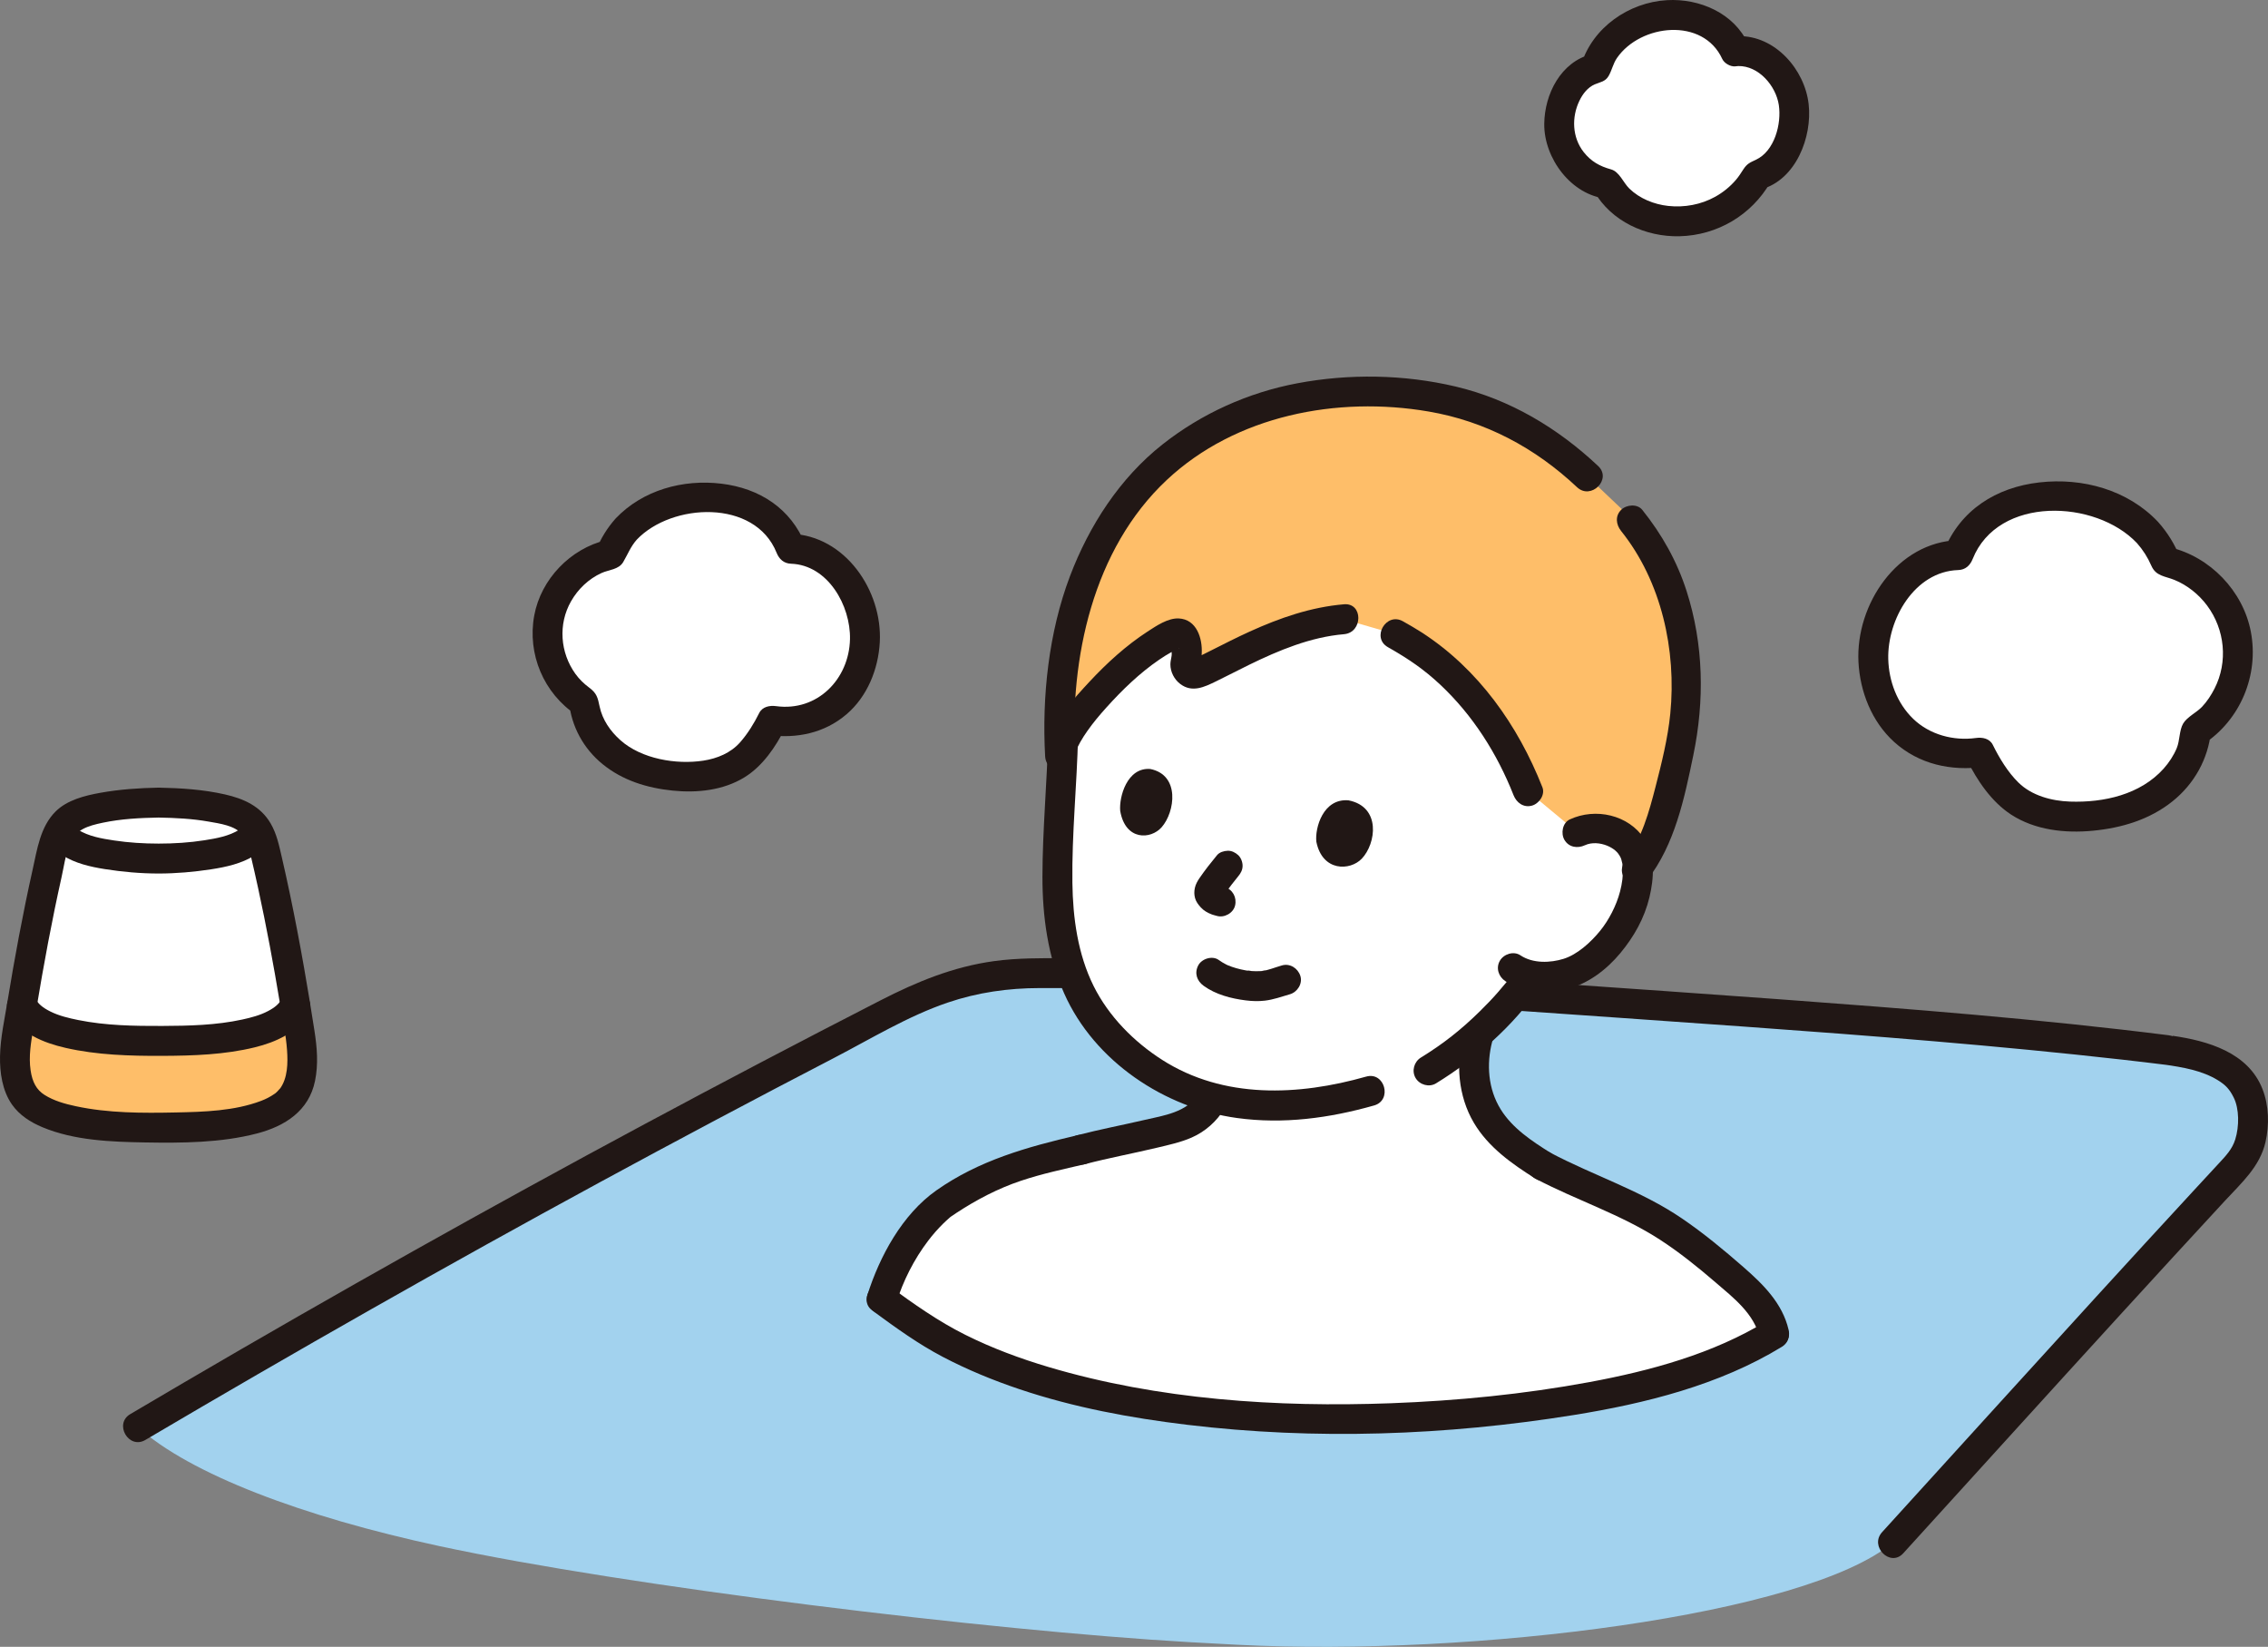
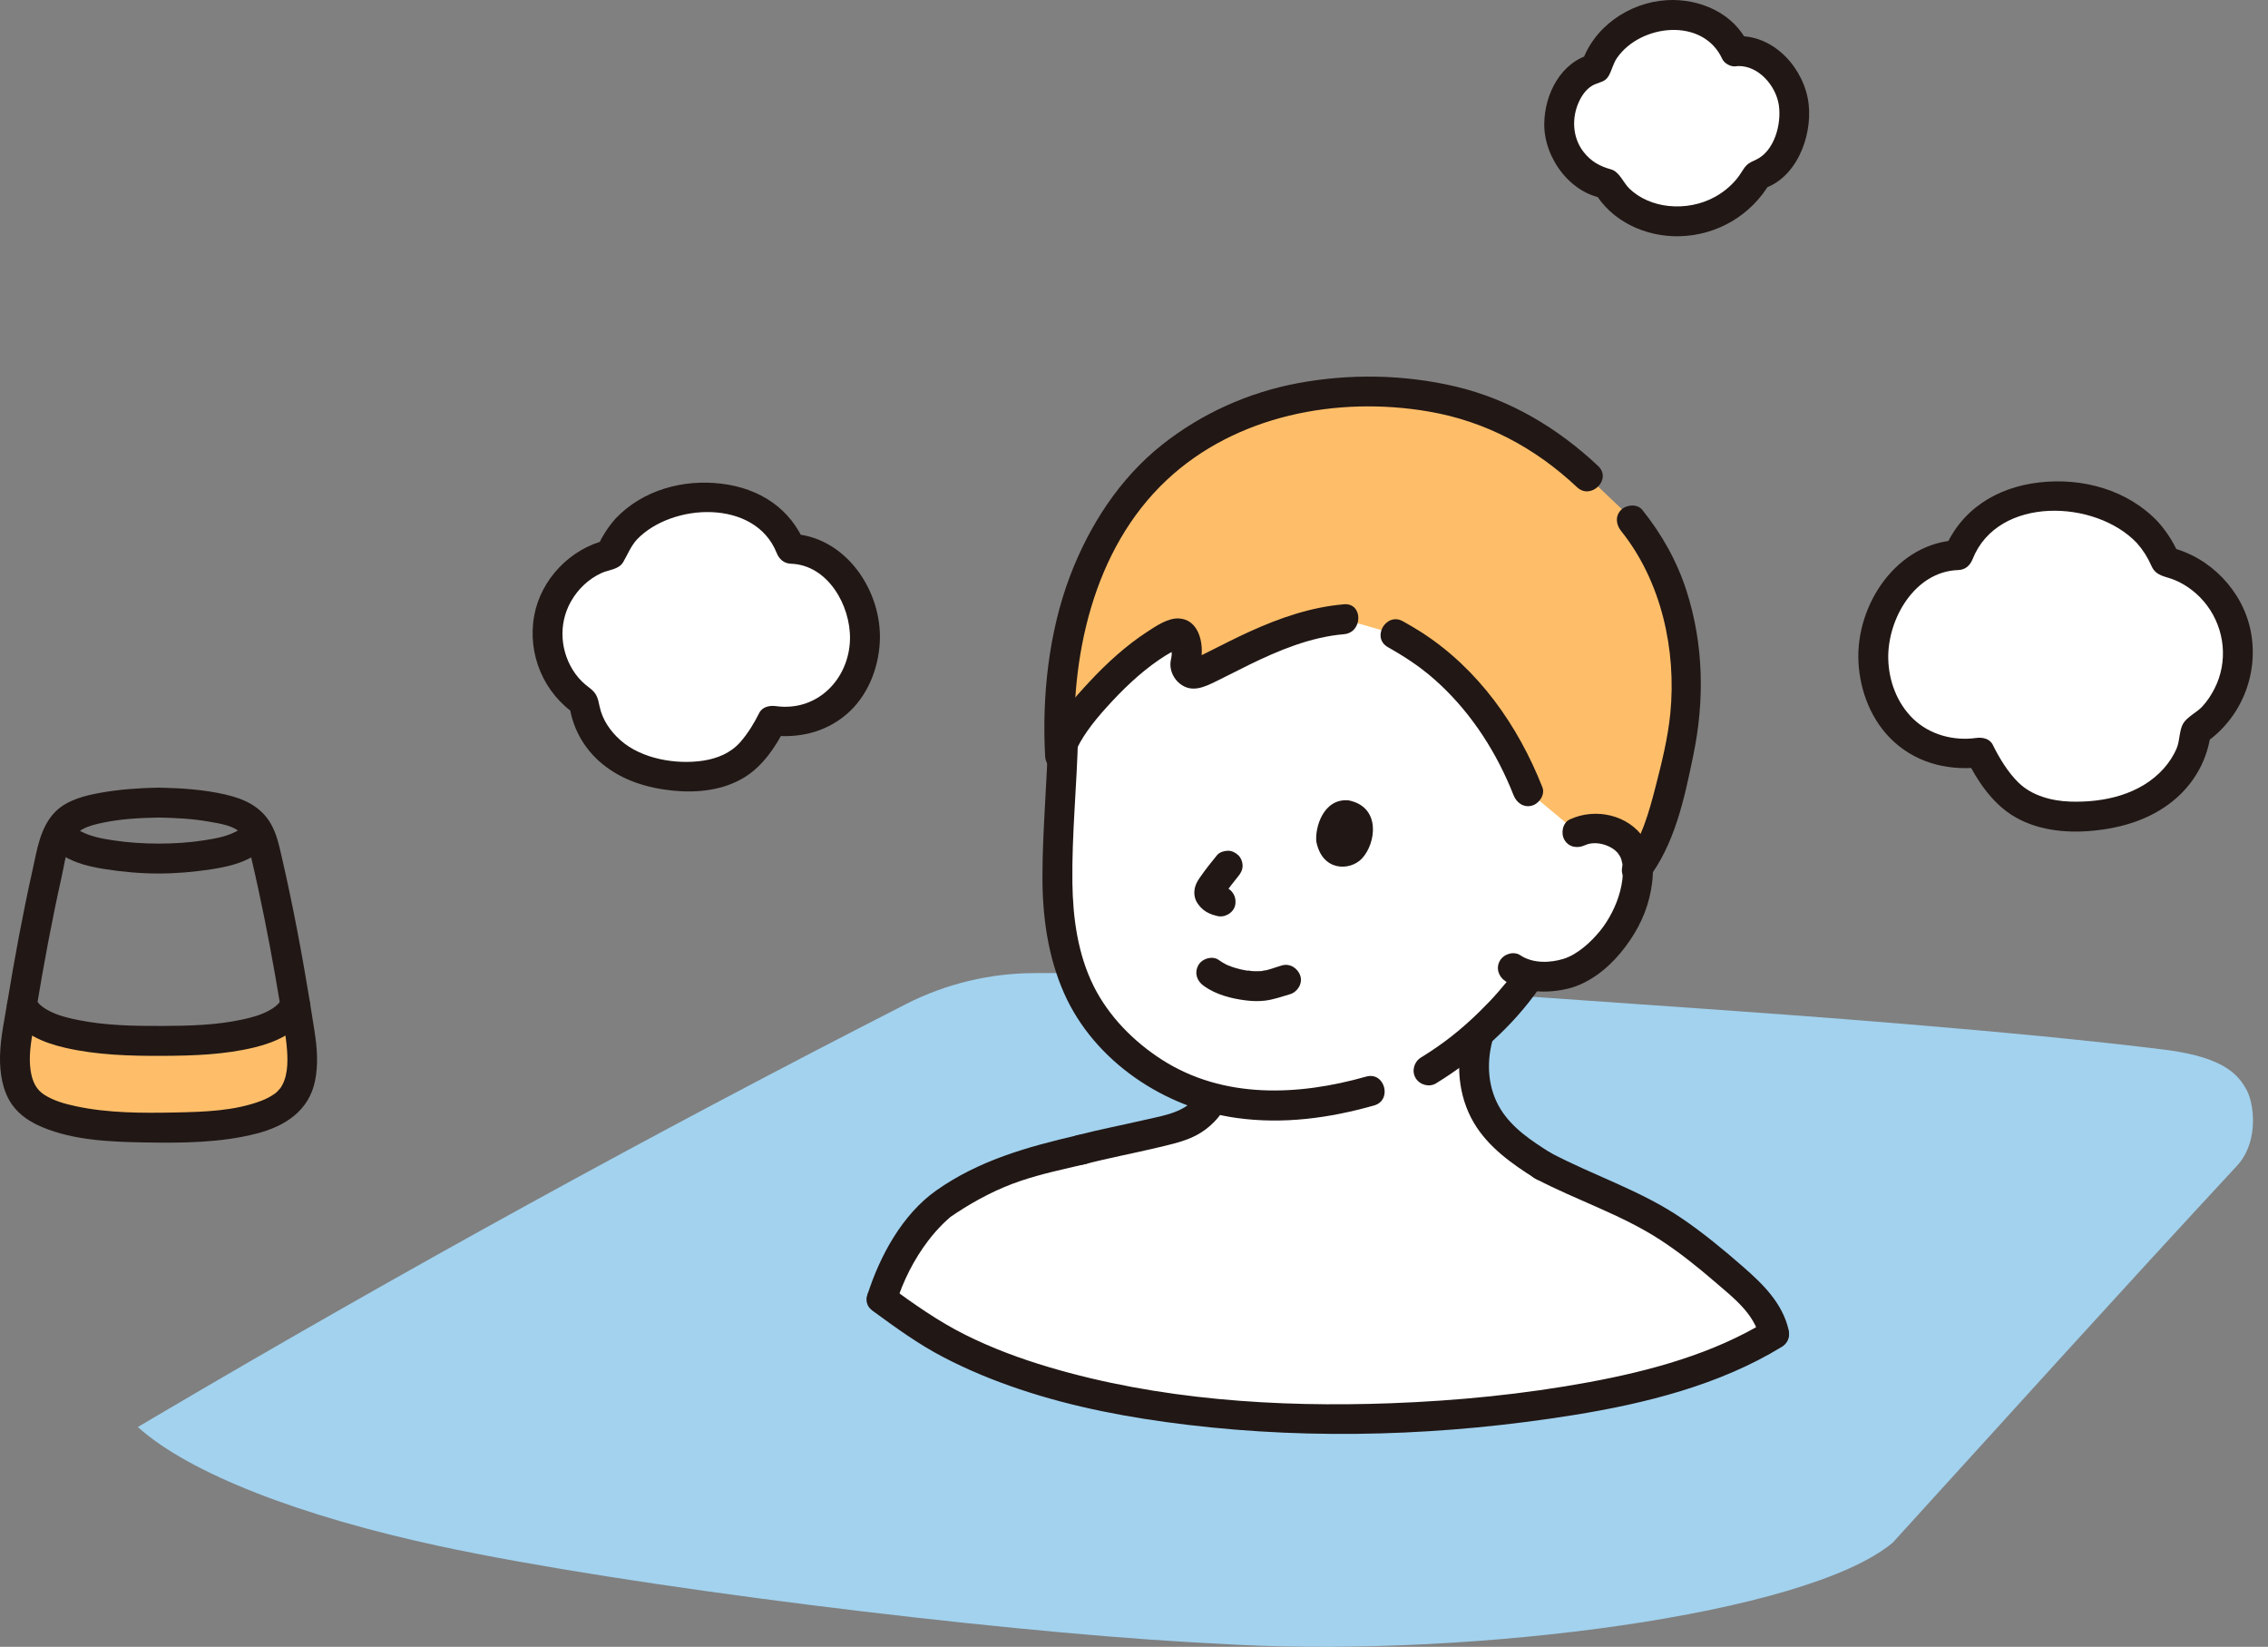
<svg xmlns="http://www.w3.org/2000/svg" id="b" width="303.311" height="220.18" viewBox="0 0 303.311 220.18">
  <rect x="0" y="0" width="303.311" height="220.18" fill="#808080" stroke="none" />
  <defs>
    <style>.d{fill:#fff;}.e{fill:#211715;}.f{fill:#a2d2ee;}.g{fill:#febe69;}</style>
  </defs>
  <g id="c">
    <path class="d" d="M232.454,6.831c-.134.008-.267.021-.401.039-2.022-4.681-7.856-5.549-11.555-4.431-1.665.504-3.166,1.396-4.508,2.607-1.185,1.07-2.143,2.497-2.598,4.114-3.948.86-5.587,6.194-4.585,9.648.412,1.421,1.235,2.709,2.312,3.719.888.832,2.469,2.008,3.792,2.044,3.688,6.668,15.48,7.103,20.12-1.195,2.965-.704,5.552-5.298,4.788-9.863-.564-3.365-3.909-6.876-7.365-6.682Z" />
    <path class="d" d="M287.189,71.187c-1.279-1.392-2.858-2.522-4.568-3.303-2.792-1.276-5.933-1.695-8.994-1.469-2.083.154-4.162.606-6.035,1.53-2.603,1.284-4.68,3.552-5.711,6.271-4.96.057-8.918,4.194-10.507,8.597-1.568,4.345-.974,9.52,1.8,13.259,1.67,2.251,4.167,3.92,6.929,4.395,1.529.263,2.918.405,4.678.129.725,1.512,2.669,4.48,3.916,5.612,2.181,1.98,5.186,2.872,8.131,2.962,3.434.105,7.372-.531,10.403-2.187,3.366-1.839,6.146-5.324,6.459-9.232,3.917-2.484,6.057-7.316,5.535-11.873-.585-5.108-4.478-9.669-9.59-10.783-.55-1.447-1.396-2.766-2.446-3.908Z" />
    <path class="d" d="M83.749,70.732c1.113-1.212,2.488-2.196,3.977-2.876,2.431-1.111,5.166-1.476,7.832-1.279,1.813.134,3.624.528,5.255,1.332,2.267,1.118,4.075,3.093,4.973,5.461,4.319.05,7.766,3.652,9.149,7.486,1.365,3.783.848,8.29-1.567,11.545-1.454,1.96-3.628,3.413-6.033,3.827-1.331.229-2.541.352-4.074.112-.631,1.317-2.324,3.901-3.41,4.886-1.899,1.724-4.516,2.501-7.08,2.579-2.99.091-6.419-.462-9.058-1.904-2.931-1.602-5.352-4.635-5.624-8.039-3.411-2.163-5.274-6.37-4.82-10.338.509-4.448,3.899-8.419,8.35-9.389.479-1.26,1.216-2.408,2.13-3.403Z" />
    <path class="e" d="M232.454,4.831l-.401.039,1.727.991c-1.883-4.11-6.501-6.093-10.854-5.839-5.096.297-9.938,3.652-11.463,8.608l1.397-1.397c-4.113,1.027-6.301,5.337-6.34,9.33-.046,4.609,3.627,9.559,8.391,10.009l-1.727-.991c2.299,4.012,6.895,6.116,11.43,6.005,5.049-.124,9.623-2.824,12.144-7.2l-1.195.919c4.621-1.285,6.812-6.988,6.317-11.377-.525-4.651-4.497-9.2-9.425-9.097-2.57.054-2.579,4.054,0,4,2.739-.057,5.05,2.644,5.436,5.214.377,2.508-.565,6.158-3.072,7.319-.789.365-1.18.523-1.677,1.286-.311.477-.603.949-.974,1.382-.794.928-1.724,1.686-2.791,2.278-1.893,1.051-4.117,1.456-6.266,1.224-1.909-.206-3.829-.979-5.216-2.328-.811-.789-1.319-2.251-2.452-2.563-1.494-.411-2.673-1.06-3.664-2.329-1.524-1.952-1.617-4.651-.557-6.843.441-.911,1.107-1.79,2.065-2.197.715-.304,1.391-.349,1.832-1.103.456-.779.599-1.655,1.129-2.421,3.152-4.555,11.513-5.469,14.078.13.265.578,1.096,1.052,1.727.991l.401-.039c1.075-.106,2-.844,2-2,0-1-.918-2.106-2-2Z" />
    <path class="e" d="M288.603,69.773c-4.06-4.289-10.093-5.933-15.868-5.274s-10.588,3.677-12.783,9.185l1.929-1.468c-8.167.262-13.731,8.616-13.339,16.297.203,3.97,1.778,7.967,4.758,10.673,3.314,3.008,7.654,3.942,12.014,3.339l-2.259-.919c1.364,2.759,3.288,5.603,5.899,7.303,3.199,2.083,7.216,2.516,10.937,2.159,3.848-.369,7.575-1.477,10.628-3.915,2.927-2.336,4.795-5.682,5.17-9.402l-.991,1.727c4.927-3.239,7.418-9.207,6.322-14.996-1.034-5.465-5.455-10.05-10.854-11.315l1.397,1.397c-.72-1.794-1.673-3.345-2.96-4.791-1.715-1.927-4.535.91-2.828,2.828.808.909,1.444,1.911,1.931,3.026.623,1.426,1.807,1.385,3.089,1.906,1.716.697,3.26,1.936,4.365,3.418,2.392,3.209,2.829,7.538.996,11.121-.447.873-.981,1.692-1.651,2.409-.726.777-2.019,1.366-2.542,2.261-.526.9-.438,2.269-.85,3.267s-1.039,1.951-1.759,2.756c-3.116,3.48-8.013,4.563-12.525,4.406-2.44-.085-5.102-.785-6.891-2.541-1.421-1.395-2.552-3.267-3.429-5.042-.428-.867-1.413-1.036-2.259-.919-3.009.416-6.206-.446-8.401-2.573-2.136-2.07-3.245-5.023-3.322-7.97-.138-5.3,3.504-11.722,9.354-11.91.967-.031,1.589-.616,1.929-1.468,3.39-8.507,16.456-7.967,21.966-2.146,1.773,1.873,4.598-.959,2.828-2.828Z" />
    <path class="e" d="M85.163,72.147c4.667-4.906,15.793-5.473,18.694,1.755.344.858.97,1.435,1.929,1.468,4.948.173,7.986,5.618,7.887,10.09-.118,5.35-4.38,9.702-9.881,8.952-.841-.115-1.834.063-2.259.919-.681,1.372-1.53,2.753-2.544,3.906-1.26,1.433-3.071,2.178-4.93,2.462-3.637.555-8.267-.23-11.08-2.728-1.35-1.199-2.419-2.732-2.793-4.521-.247-1.18-.375-1.762-1.393-2.517-.697-.516-1.336-1.134-1.843-1.84-2.045-2.844-2.324-6.652-.58-9.704.937-1.64,2.351-2.991,4.078-3.778.98-.446,2.3-.444,2.899-1.467.611-1.045.992-2.069,1.817-2.998,1.703-1.92-1.116-4.759-2.828-2.828-1.153,1.3-1.994,2.677-2.644,4.286l1.397-1.397c-4.8,1.137-8.743,5.215-9.643,10.088-.952,5.154,1.266,10.406,5.635,13.295l-.991-1.727c.34,3.278,1.935,6.215,4.497,8.303,2.683,2.187,5.964,3.189,9.368,3.537,3.266.334,6.773-.026,9.619-1.784,2.414-1.491,4.171-4.064,5.415-6.569l-2.259.919c3.792.517,7.517-.24,10.475-2.765,2.79-2.382,4.261-6.044,4.454-9.652.367-6.858-4.614-14.228-11.872-14.482l1.929,1.468c-1.952-4.862-6.13-7.555-11.251-8.172s-10.507.844-14.129,4.652c-1.774,1.865,1.05,4.698,2.828,2.828Z" />
    <path class="f" d="M299.531,155.438c2.487-3.13,1.922-7.877.926-9.697-1.031-1.886-2.778-4.278-10.452-5.331-20.471-2.591-51.855-4.815-62.184-5.539,0,0-34.375-2.407-68.084-4.767h-21.293c-5.995,0-11.923,1.41-17.266,4.134-33.976,17.352-67.414,35.731-100.277,55.098-.83.482-1.65.974-2.47,1.457,6.969,6.281,21.995,11.981,40.347,15.925,25.039,5.38,73.505,11.294,100.321,12.841,2.199.127,4.35.243,6.446.35,31.568,1.599,75.912-3.939,87.572-13.647,17.371-19.089,30.217-33.33,46.058-50.41.125-.134.243-.271.354-.412Z" />
-     <path class="e" d="M19.442,192.52c20.081-11.844,40.35-23.363,60.84-34.485,10.347-5.616,20.745-11.135,31.195-16.556,4.976-2.582,9.957-5.634,15.28-7.438,3.986-1.351,8.088-1.936,12.287-1.936h11.45c2.893,0,5.79-.038,8.683,0,2.929.039,5.876.372,8.799.577,10.925.765,21.85,1.53,32.775,2.295,10.898.763,21.797,1.51,32.693,2.294,16.832,1.211,33.672,2.519,50.443,4.411,2.041.23,4.08.472,6.118.729l-2-2h0c-.043.781.646,1.81,1.468,1.929,2.418.348,5.017.78,7.131,2.085,1.062.656,1.578,1.225,2.125,2.327.743,1.498.744,3.849.203,5.588-.411,1.321-1.278,2.214-2.2,3.208-1.126,1.215-2.251,2.431-3.374,3.648-8.661,9.377-17.258,18.812-25.844,28.258-5.27,5.798-10.537,11.599-15.811,17.394-1.729,1.9,1.091,4.737,2.828,2.828,9.676-10.633,19.326-21.288,29.024-31.9,4.643-5.08,9.298-10.149,13.97-15.202,2.209-2.389,4.711-4.589,5.454-7.891.516-2.294.46-4.874-.407-7.079-1.921-4.89-7.293-6.439-12.037-7.121l1.468,1.929h0c.065-1.175-.977-1.871-2-2-17.263-2.176-34.638-3.524-51.986-4.806-10.323-.763-20.65-1.464-30.976-2.187-10.485-.734-20.97-1.468-31.455-2.202-5.912-.414-11.884-1.11-17.81-1.11h-15.36c-3.174,0-6.319-.036-9.475.396-5.47.749-10.335,2.759-15.212,5.259-10.558,5.412-21.064,10.923-31.518,16.532-20.745,11.131-41.283,22.65-61.6,34.545-2.4,1.405-4.796,2.817-7.191,4.23-2.216,1.307-.206,4.766,2.019,3.454h0Z" />
    <path class="d" d="M141.578,112.32c.217-4.45.493-9.165.596-13.904,0,0,.456-22.681,38.234-22.681,38,0,30.54,35.547,30.54,35.547,1.35-.683,2.908-.65,4.139-.265,2.68.839,3.447,2.552,3.715,3.506.799,2.853-.509,7.333-2.277,9.844-1.246,1.776-3.106,4.218-6.479,5.612-.988.405-3.303.825-5.417.406-.28.404-.481.696-.481.696-.881,1.288-2.833,3.48-2.833,3.48-1.143,1.235-2.32,2.422-3.588,3.561l-.094.591c-.949,3.462-.509,6.97.741,9.54,1.632,3.381,4.782,5.604,7.961,7.596,2.04,1.09,4.84,2.29,7.15,3.36,7.42,2.94,11.77,5.89,18.94,12.21,1.735,1.538,3.952,3.926,5.167,6.732-1.416.897-3.047,1.793-4.667,2.538-9.28,4.25-18.82,6.13-28.87,7.41-10.52,1.34-21.14,1.95-31.73,1.48-16.93-.76-37.92-3.64-51.95-14.09-.541-.401-1.495-1.114-2.456-1.818,2.217-7.174,6.737-11.733,8.356-12.822,7.08-4.78,11.8-5.61,18.33-7.14,3.377-.889,9.281-1.98,12.472-2.945,1.986-.419,3.915-1.776,4.938-3.532,0,0,.063-.164.161-.419-5.508-1.439-10.14-4.395-14.296-9.018-5.348-5.949-6.796-14.256-6.41-23.135.014-.32.028-.641.043-.964.021-.456.043-.916.065-1.378Z" />
    <path class="e" d="M145.142,155.635c3.192-.83,6.44-1.433,9.647-2.199,1.534-.366,3.128-.71,4.576-1.345,1.816-.796,3.345-2.158,4.377-3.848,1.346-2.202-2.112-4.214-3.454-2.019-1.537,2.515-4.663,2.917-7.306,3.529-2.965.687-5.958,1.258-8.904,2.024-2.489.647-1.434,4.506,1.063,3.857h0Z" />
    <path class="e" d="M205.326,157.577c5.505,2.901,11.475,4.788,16.714,8.198,2.605,1.696,5.023,3.647,7.378,5.671,2.403,2.066,5.187,4.193,5.929,7.436.574,2.508,4.431,1.447,3.857-1.063-.817-3.571-3.42-6.12-6.084-8.444-2.616-2.282-5.302-4.505-8.173-6.462-5.478-3.734-11.774-5.718-17.602-8.79-2.276-1.199-4.3,2.252-2.019,3.454h0Z" />
    <path class="e" d="M195.705,138.182c-1.037,3.958-.709,8.355,1.394,11.922,1.923,3.263,5.086,5.498,8.232,7.472,2.187,1.372,4.197-2.087,2.019-3.454-2.48-1.556-5.082-3.266-6.657-5.806-1.679-2.706-1.927-6.032-1.13-9.071.653-2.492-3.204-3.555-3.857-1.063h0Z" />
    <path class="e" d="M160.969,131.803c1.619,1.171,3.664,1.701,5.618,1.948.851.107,1.704.138,2.557.038,1.174-.138,2.232-.529,3.36-.855,1.004-.29,1.732-1.423,1.397-2.46-.33-1.02-1.384-1.708-2.46-1.397-.485.14-.961.306-1.442.458-.213.067-.428.132-.645.186-.118.029-.535.038-.611.121.045-.049.445-.045.136-.024-.091.006-.181.015-.272.02-.21.012-.421.017-.631.015-.193-.002-.386-.009-.578-.022-.154-.01-.528-.116-.662-.061.088-.036.378.059.087.009-.099-.017-.198-.033-.296-.051-.197-.036-.393-.077-.589-.122-.409-.095-.814-.21-1.211-.347-.198-.068-.401-.183-.605-.228.115.025.326.147.094.034-.082-.04-.164-.078-.245-.119-.343-.173-.671-.371-.983-.597-.851-.615-2.265-.174-2.736.718-.548,1.036-.19,2.08.718,2.736h0Z" />
    <path class="e" d="M176.042,112.543c-.207-1.857.91-5.825,4.298-5.538,4.387.86,3.696,5.783,1.782,7.796-1.567,1.648-5.274,1.754-6.08-2.258Z" />
-     <path class="e" d="M149.81,108.415c-.165-1.856.914-5.843,4.02-5.602,4.015.802,3.314,5.739,1.531,7.78-1.46,1.671-4.865,1.827-5.55-2.179Z" />
    <path class="e" d="M162.763,114.333c-.817.992-1.62,2.006-2.346,3.066-.271.395-.514.828-.619,1.3-.106.476-.104.914.026,1.388.128.467.425.852.741,1.207.415.467.938.754,1.512.972.209.079.427.119.64.185,1,.308,2.225-.366,2.46-1.397.247-1.084-.326-2.13-1.397-2.46-.213-.066-.431-.103-.64-.185l.478.202c-.13-.056-.248-.123-.362-.207l.405.313c-.143-.113-.263-.24-.376-.383l.313.405c-.048-.065-.085-.12-.118-.193l.202.478c-.016-.041-.026-.083-.031-.126l.071.532c-.005-.069-.003-.129.005-.199l-.071.532c.019-.095.047-.182.084-.272l-.202.478c.159-.346.401-.658.623-.966.236-.327.48-.648.726-.968l-.313.405c.333-.431.671-.859,1.017-1.279s.586-.85.586-1.414c0-.491-.218-1.076-.586-1.414-.381-.35-.882-.61-1.414-.586-.5.022-1.082.183-1.414.586h0Z" />
    <path class="e" d="M192.049,144.843c5.298-3.251,10.263-7.615,13.826-12.752.616-.888.164-2.221-.718-2.736-.994-.582-2.119-.173-2.736.718-.084.121-.169.241-.256.36-.032.044-.358.47-.085.119-.215.276-.435.548-.657.817-.358.435-.723.864-1.092,1.289-.762.878-1.574,1.713-2.402,2.53-2.499,2.464-4.933,4.382-7.899,6.202-.92.564-1.271,1.79-.718,2.736.538.919,1.812,1.285,2.736.718h0Z" />
    <path class="e" d="M182.705,143.941c-9.058,2.573-19.055,3.019-27.28-2.235-3.793-2.423-7.159-5.83-9.172-9.878-2.114-4.252-2.776-9.115-2.837-13.814-.086-6.527.609-13.071.758-19.597.059-2.575-3.941-2.574-4,0-.143,6.255-.753,12.511-.763,18.766-.008,5.343.728,10.736,2.911,15.647,4.033,9.076,13.422,15.315,23.1,16.647,6.2.853,12.356.023,18.346-1.678,2.472-.702,1.421-4.563-1.063-3.857h0Z" />
    <path class="g" d="M158.688,86.278c-.008-.079-.017-.16-.028-.243-.136-1.038-.867-1.551-1.507-1.299-5.453,2.15-13.876,11.241-15.027,14.811,0,0-.153.474-.377,1.158-.382-7.451.882-16.064,2.742-21.651,2.016-6.057,5.951-12.613,10.718-16.828,8.258-7.3,19.521-10.846,32.715-9.615,8.326.777,16.377,3.499,24.392,11.111,0,0,2.491,2.366,4.983,4.733.459.564.917,1.129.917,1.129,4.627,5.695,6.427,11.701,7.149,18.819.361,3.583.184,7.206-.563,10.719-.783,3.673-2.304,12.217-5.628,16.729l-.373-1.328c-.268-.954-1.035-2.667-3.715-3.506-1.231-.386-2.789-.418-4.139.265l-6.605-5.497c-5.762-14.759-15.611-19.784-17.729-20.99l-6.874-2c-7.858.591-15.626,5.576-19.531,7.225-.932.393-1.883-.494-1.651-1.547.14-.637.22-1.314.131-2.195Z" />
    <path class="e" d="M211.957,113.009c.923-.428,2.054-.314,2.974.058.406.164.815.413,1.066.628.157.135.305.289.438.447-.19-.225.116.181.167.269.039.067.259.503.149.258-.109-.243.05.143.07.213.119.403.189.755.206,1.061.059,1.104-.088,2.17-.365,3.237-.499,1.924-1.521,3.852-2.653,5.25-1.283,1.585-3.091,3.203-4.903,3.766-1.75.544-4.077.659-5.777-.473-.9-.599-2.214-.176-2.736.718-.573.98-.184,2.136.718,2.736,2.388,1.589,5.639,1.662,8.353,1.013,2.75-.658,5.246-2.608,7.025-4.749,1.836-2.211,3.223-4.658,3.9-7.473.605-2.515.815-5.53-.67-7.798-2.131-3.253-6.553-4.203-9.98-2.614-.98.454-1.226,1.867-.718,2.736.588,1.005,1.753,1.174,2.736.718h0Z" />
    <path class="e" d="M119.854,174.212c.945-2.998,2.38-5.838,4.286-8.344.608-.799,1.278-1.56,1.992-2.267.283-.28.578-.543.875-.808.161-.144.365-.282.076-.071.263-.192.538-.368.81-.547,2.7-1.77,5.555-3.268,8.619-4.297,2.819-.947,5.735-1.563,8.627-2.238,2.506-.585,1.445-4.443-1.063-3.857-6.709,1.567-13.135,3.347-18.857,7.376-4.553,3.205-7.586,8.811-9.22,13.991-.776,2.461,3.084,3.514,3.857,1.063h0Z" />
    <path class="e" d="M185.604,86.522c2.752,1.561,4.818,2.966,7.012,5.023,4.359,4.087,7.611,9.228,9.798,14.771.396,1.004,1.339,1.705,2.46,1.397.956-.263,1.796-1.45,1.397-2.46-3.276-8.303-8.564-15.794-16.128-20.691-.821-.531-1.669-1.012-2.519-1.494-2.242-1.272-4.26,2.182-2.019,3.454h0Z" />
    <path class="e" d="M216.802,70.998c5.391,6.723,7.416,15.943,6.574,24.424-.326,3.286-1.161,6.633-1.987,9.828-.84,3.248-1.821,6.888-3.927,9.579-.665.85-.829,2,0,2.828.692.692,2.159.855,2.828,0,3.69-4.714,4.977-10.935,6.165-16.675,1.513-7.311,1.395-14.793-.897-21.952-1.28-4-3.306-7.592-5.927-10.861-.676-.843-2.124-.705-2.828,0-.833.833-.678,1.983,0,2.828h0Z" />
    <path class="e" d="M213.73,62.308c-5.406-5.086-11.815-8.92-19.078-10.632-6.888-1.624-14.238-1.74-21.184-.426-6.567,1.243-12.753,4.03-18.001,8.167-5.71,4.501-9.812,10.86-12.373,17.613-2.845,7.5-3.765,16.121-3.322,24.091.142,2.56,4.143,2.576,4,0-.728-13.082,2.371-27.682,12.272-36.953,9.23-8.643,22.801-11.241,35.005-9.15,7.603,1.302,14.251,4.848,19.853,10.119,1.874,1.763,4.708-1.06,2.828-2.828h0Z" />
    <path class="e" d="M144.054,100.078c.034-.1.069-.199.107-.297-.012.032-.128.292-.025.075.1-.209.207-.414.32-.616.288-.516.613-1.011.952-1.495.777-1.113,1.654-2.153,2.563-3.16,2.104-2.335,4.419-4.577,7.018-6.358.549-.376,1.112-.733,1.695-1.056.258-.143.574-.245.81-.418.005-.004.241-.145.208-.096-.353.155-.702.003-1.049-.455l.05.247c-.107.305.029.8-.007,1.14-.043.407-.172.814-.174,1.227-.005,1.02.519,2.031,1.326,2.638,1.58,1.189,3.197.411,4.753-.343,1.489-.721,2.953-1.493,4.44-2.22,3.986-1.946,8.234-3.718,12.698-4.097,2.546-.217,2.569-4.219,0-4-4.437.377-8.59,1.822-12.621,3.653-1.758.799-3.476,1.678-5.2,2.546-.605.305-1.211.61-1.825.898-.084.04-.377.133-.462.213l-.22.098,1.111.615c.149-.063.181-1.281.191-1.449.111-2.013-.674-4.567-3.074-4.681-1.446-.068-3.006.996-4.177,1.757-2.865,1.863-5.445,4.216-7.768,6.712-2.116,2.273-4.472,4.867-5.497,7.86-.836,2.441,3.027,3.489,3.857,1.063h0Z" />
    <path class="e" d="M116.916,175.407c2.962,2.166,5.886,4.284,9.145,5.993,3.294,1.728,6.758,3.152,10.282,4.336,7.255,2.439,14.817,3.843,22.404,4.756,17.192,2.068,34.639,1.441,51.721-1.304,9.566-1.537,19.475-4.01,27.817-9.112,2.193-1.341.185-4.802-2.019-3.454-7.157,4.377-15.553,6.655-23.739,8.17-8.73,1.615-17.641,2.491-26.509,2.821-15.241.567-31.109-.475-45.79-4.842-3.817-1.135-7.562-2.523-11.127-4.304-3.644-1.82-6.888-4.119-10.165-6.515-.872-.638-2.231-.147-2.736.718-.593,1.013-.157,2.097.718,2.736h0Z" />
-     <path class="d" d="M39.502,134.426c-.1.19-.21.38-.33.55-2.23,3.2-8.83,4.19-17.96,4.19-8.81,0-15.72-.99-17.95-4.19-.13-.17-.23-.36-.33-.55,1.14-6.96,2.54-14.45,4.37-21.94.49-1.19,1.11-2.36,2.1-3.03,2.3-1.54,7.46-2.08,11.81-2.15,4.36.07,9.52.61,11.82,2.15.99.67,1.61,1.84,2.1,3.03,1.83,7.49,3.23,14.98,4.37,21.94Z" />
    <path class="g" d="M40.252,139.176c.28,1.85.41,5.24-1.08,7.39-2.23,3.2-8.83,4.19-17.96,4.19-8.81,0-15.72-.99-17.95-4.19-1.49-2.15-1.37-5.54-1.09-7.39.24-1.55.49-3.14.76-4.75.1.19.2.38.33.55,2.23,3.2,9.14,4.19,17.95,4.19,9.13,0,15.73-.99,17.96-4.19.12-.17.23-.36.33-.55.26,1.61.51,3.2.75,4.75Z" />
    <path class="e" d="M21.215,105.307c-2.603.048-5.214.227-7.78.687-2.083.373-4.451.96-6.001,2.502-2.055,2.046-2.462,5.054-3.066,7.754-.666,2.975-1.275,5.962-1.841,8.957-.544,2.877-1.047,5.761-1.521,8.65-.397,2.422-.955,4.897-1.003,7.358-.043,2.193.308,4.612,1.59,6.448,1.005,1.438,2.469,2.37,4.064,3.039,4.25,1.783,9.184,1.964,13.73,2.042,4.951.085,10.157.059,14.981-1.2,3.726-.972,6.94-3.009,7.76-7.021.463-2.266.273-4.472-.078-6.733-.437-2.816-.898-5.628-1.392-8.435-.576-3.27-1.196-6.532-1.878-9.782-.35-1.667-.715-3.331-1.099-4.99-.361-1.562-.673-3.092-1.49-4.494-1.341-2.302-3.597-3.304-6.1-3.874-2.898-.659-5.913-.853-8.877-.908-2.575-.047-2.575,3.953,0,4,2.243.041,4.505.15,6.716.544,1.413.252,3.524.518,4.482,1.741.665.849.891,1.84,1.133,2.861.338,1.426.662,2.855.973,4.286.561,2.58,1.082,5.168,1.57,7.763.471,2.504.913,5.014,1.33,7.528.351,2.112.825,4.304.97,6.389.118,1.692.096,3.71-.947,5.141.141-.194-.248.264-.346.361-.277.271-.216.21-.436.362-.532.369-1.12.666-1.722.895-3.592,1.366-7.666,1.479-11.458,1.558-4.423.091-9.001.097-13.346-.837-1.449-.311-2.91-.712-4.174-1.508-1.087-.684-1.639-1.733-1.867-3.283-.278-1.892.055-3.709.346-5.552.376-2.383.77-4.763,1.188-7.138.52-2.953,1.077-5.9,1.681-8.837.294-1.425.598-2.848.916-4.268s.527-2.986,1.032-4.347c.768-2.07,2.518-2.554,4.502-2.972,2.444-.515,4.964-.641,7.455-.687,2.571-.047,2.579-4.048,0-4Z" />
    <path class="e" d="M1.202,135.435c1.516,2.752,4.633,3.993,7.549,4.661,4.211.965,8.625,1.089,12.926,1.072,4.124-.016,8.374-.151,12.398-1.14,2.798-.688,5.701-1.958,7.153-4.593,1.243-2.256-2.21-4.276-3.454-2.019-.437.793-.949,1.244-1.913,1.756-1.071.569-2.276.881-3.457,1.139-3.503.764-7.156.843-10.728.857-3.73.014-7.546-.047-11.215-.79-1.268-.257-2.584-.566-3.746-1.151-.995-.5-1.608-.988-2.061-1.811-1.243-2.255-4.698-.239-3.454,2.019h0Z" />
    <path class="e" d="M32.019,110.918c-1.377.874-3.072,1.171-4.659,1.423-2.017.319-4.103.448-6.144.448-1.981,0-4.003-.125-5.962-.42-1.643-.247-3.417-.547-4.841-1.451-2.18-1.383-4.189,2.077-2.019,3.454,1.668,1.058,3.688,1.521,5.615,1.826,2.374.376,4.802.591,7.207.591,2.345,0,4.709-.209,7.026-.563,1.986-.303,4.078-.764,5.797-1.854,2.168-1.375.163-4.838-2.019-3.454h0Z" />
  </g>
</svg>